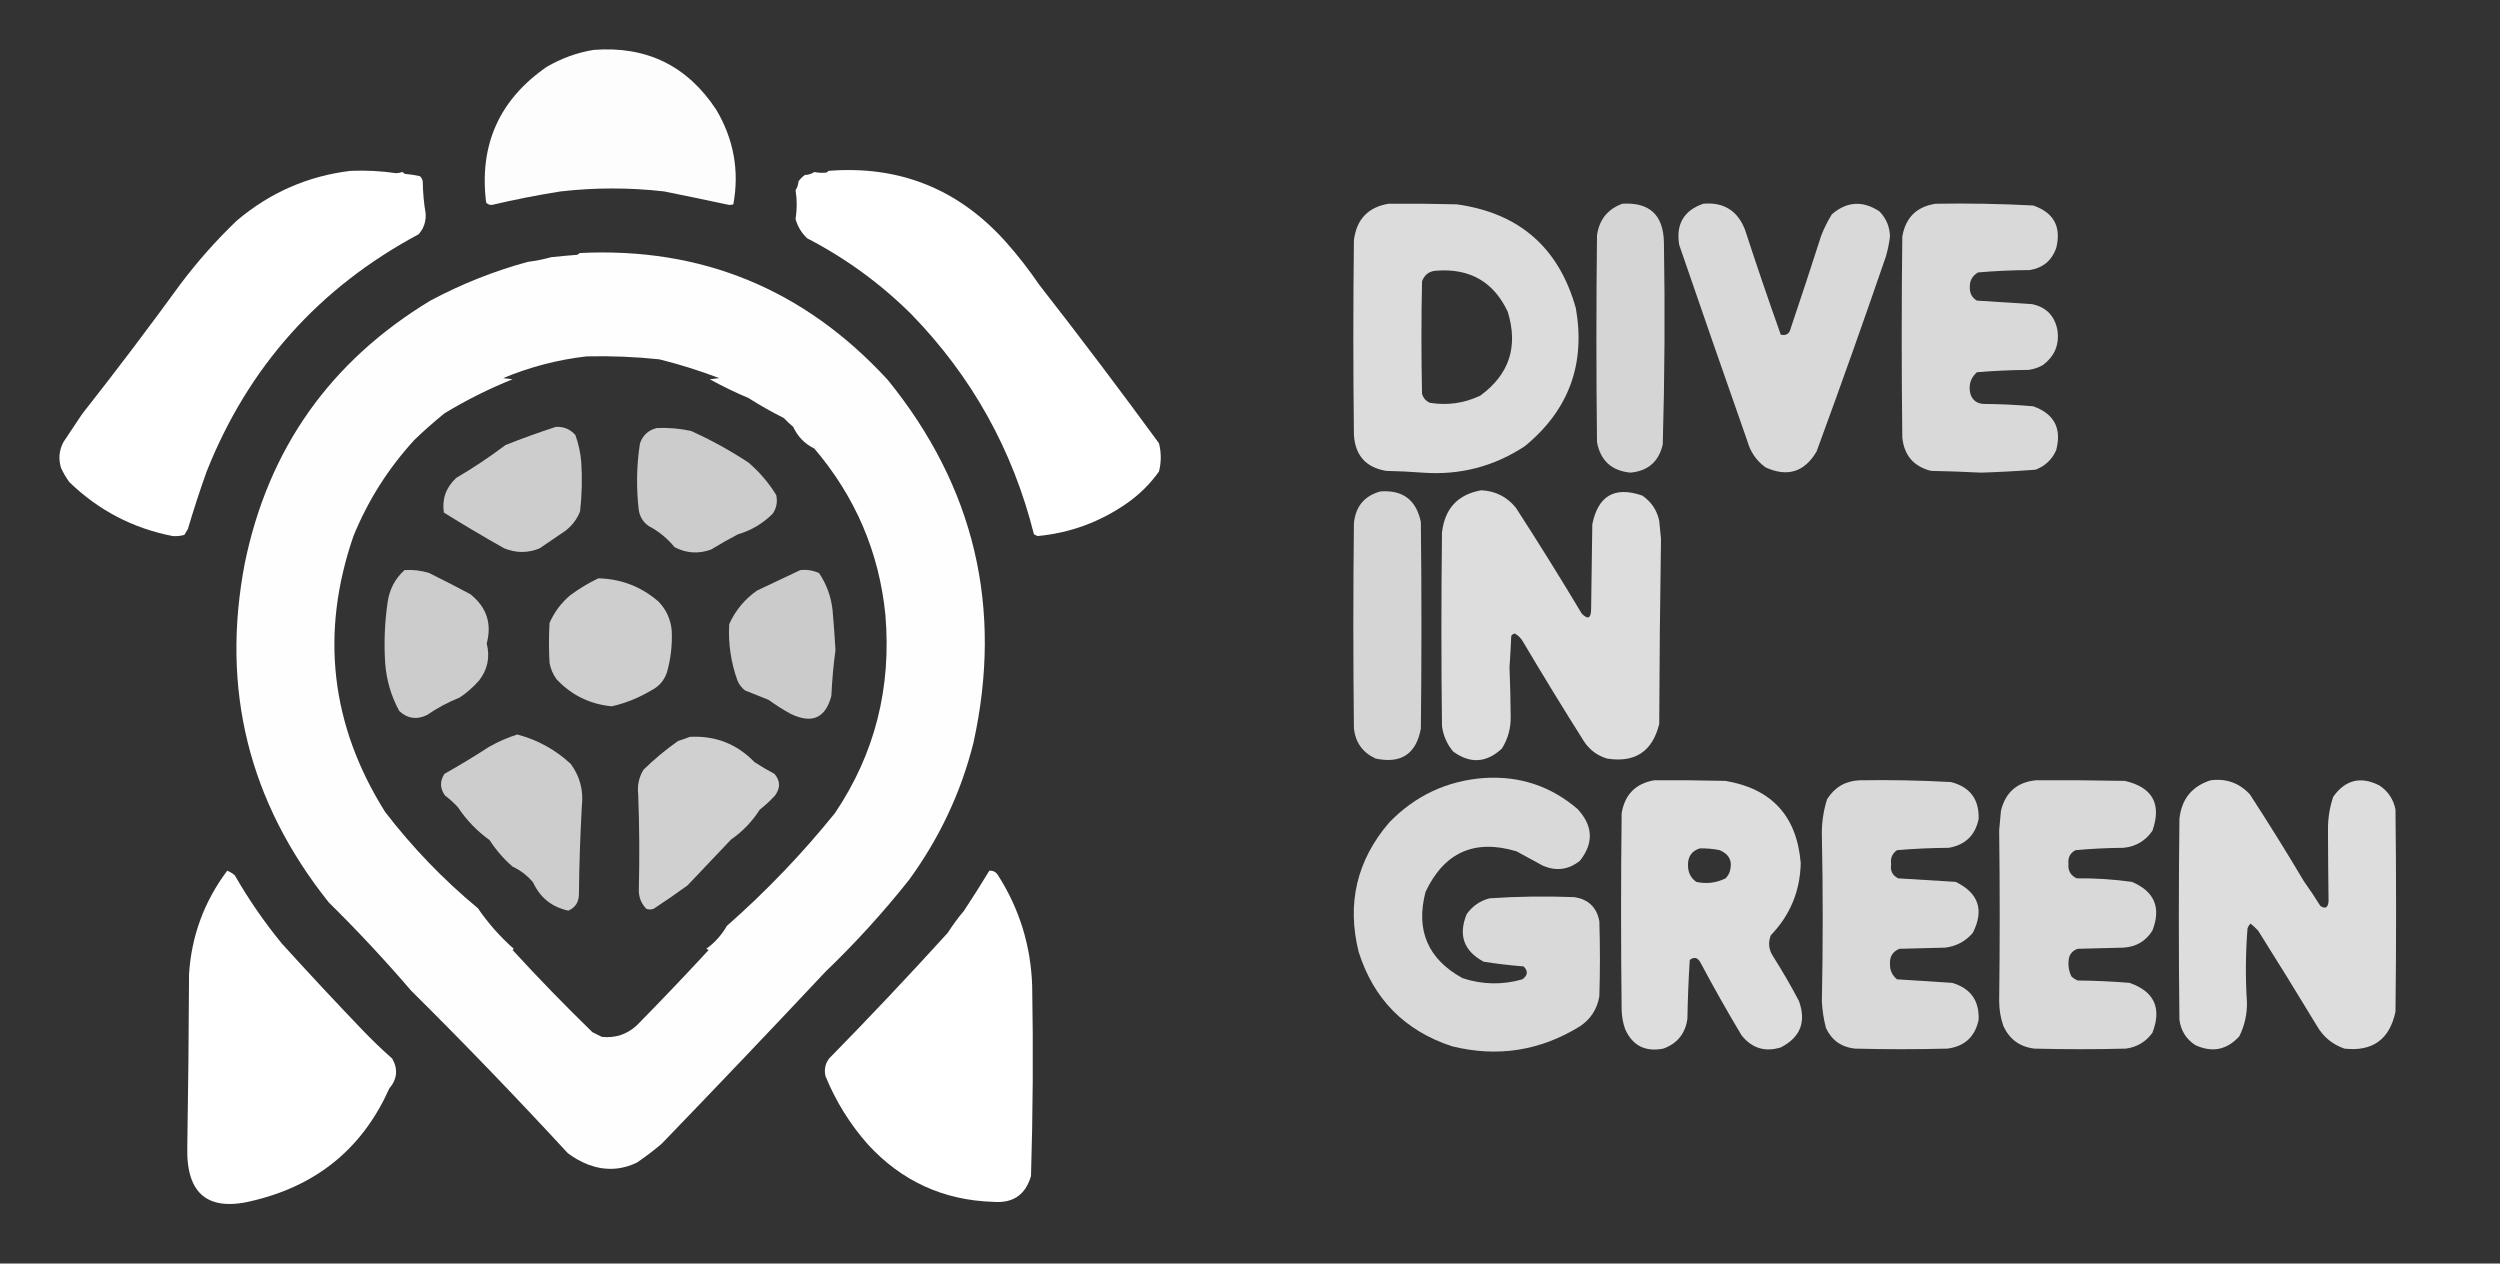
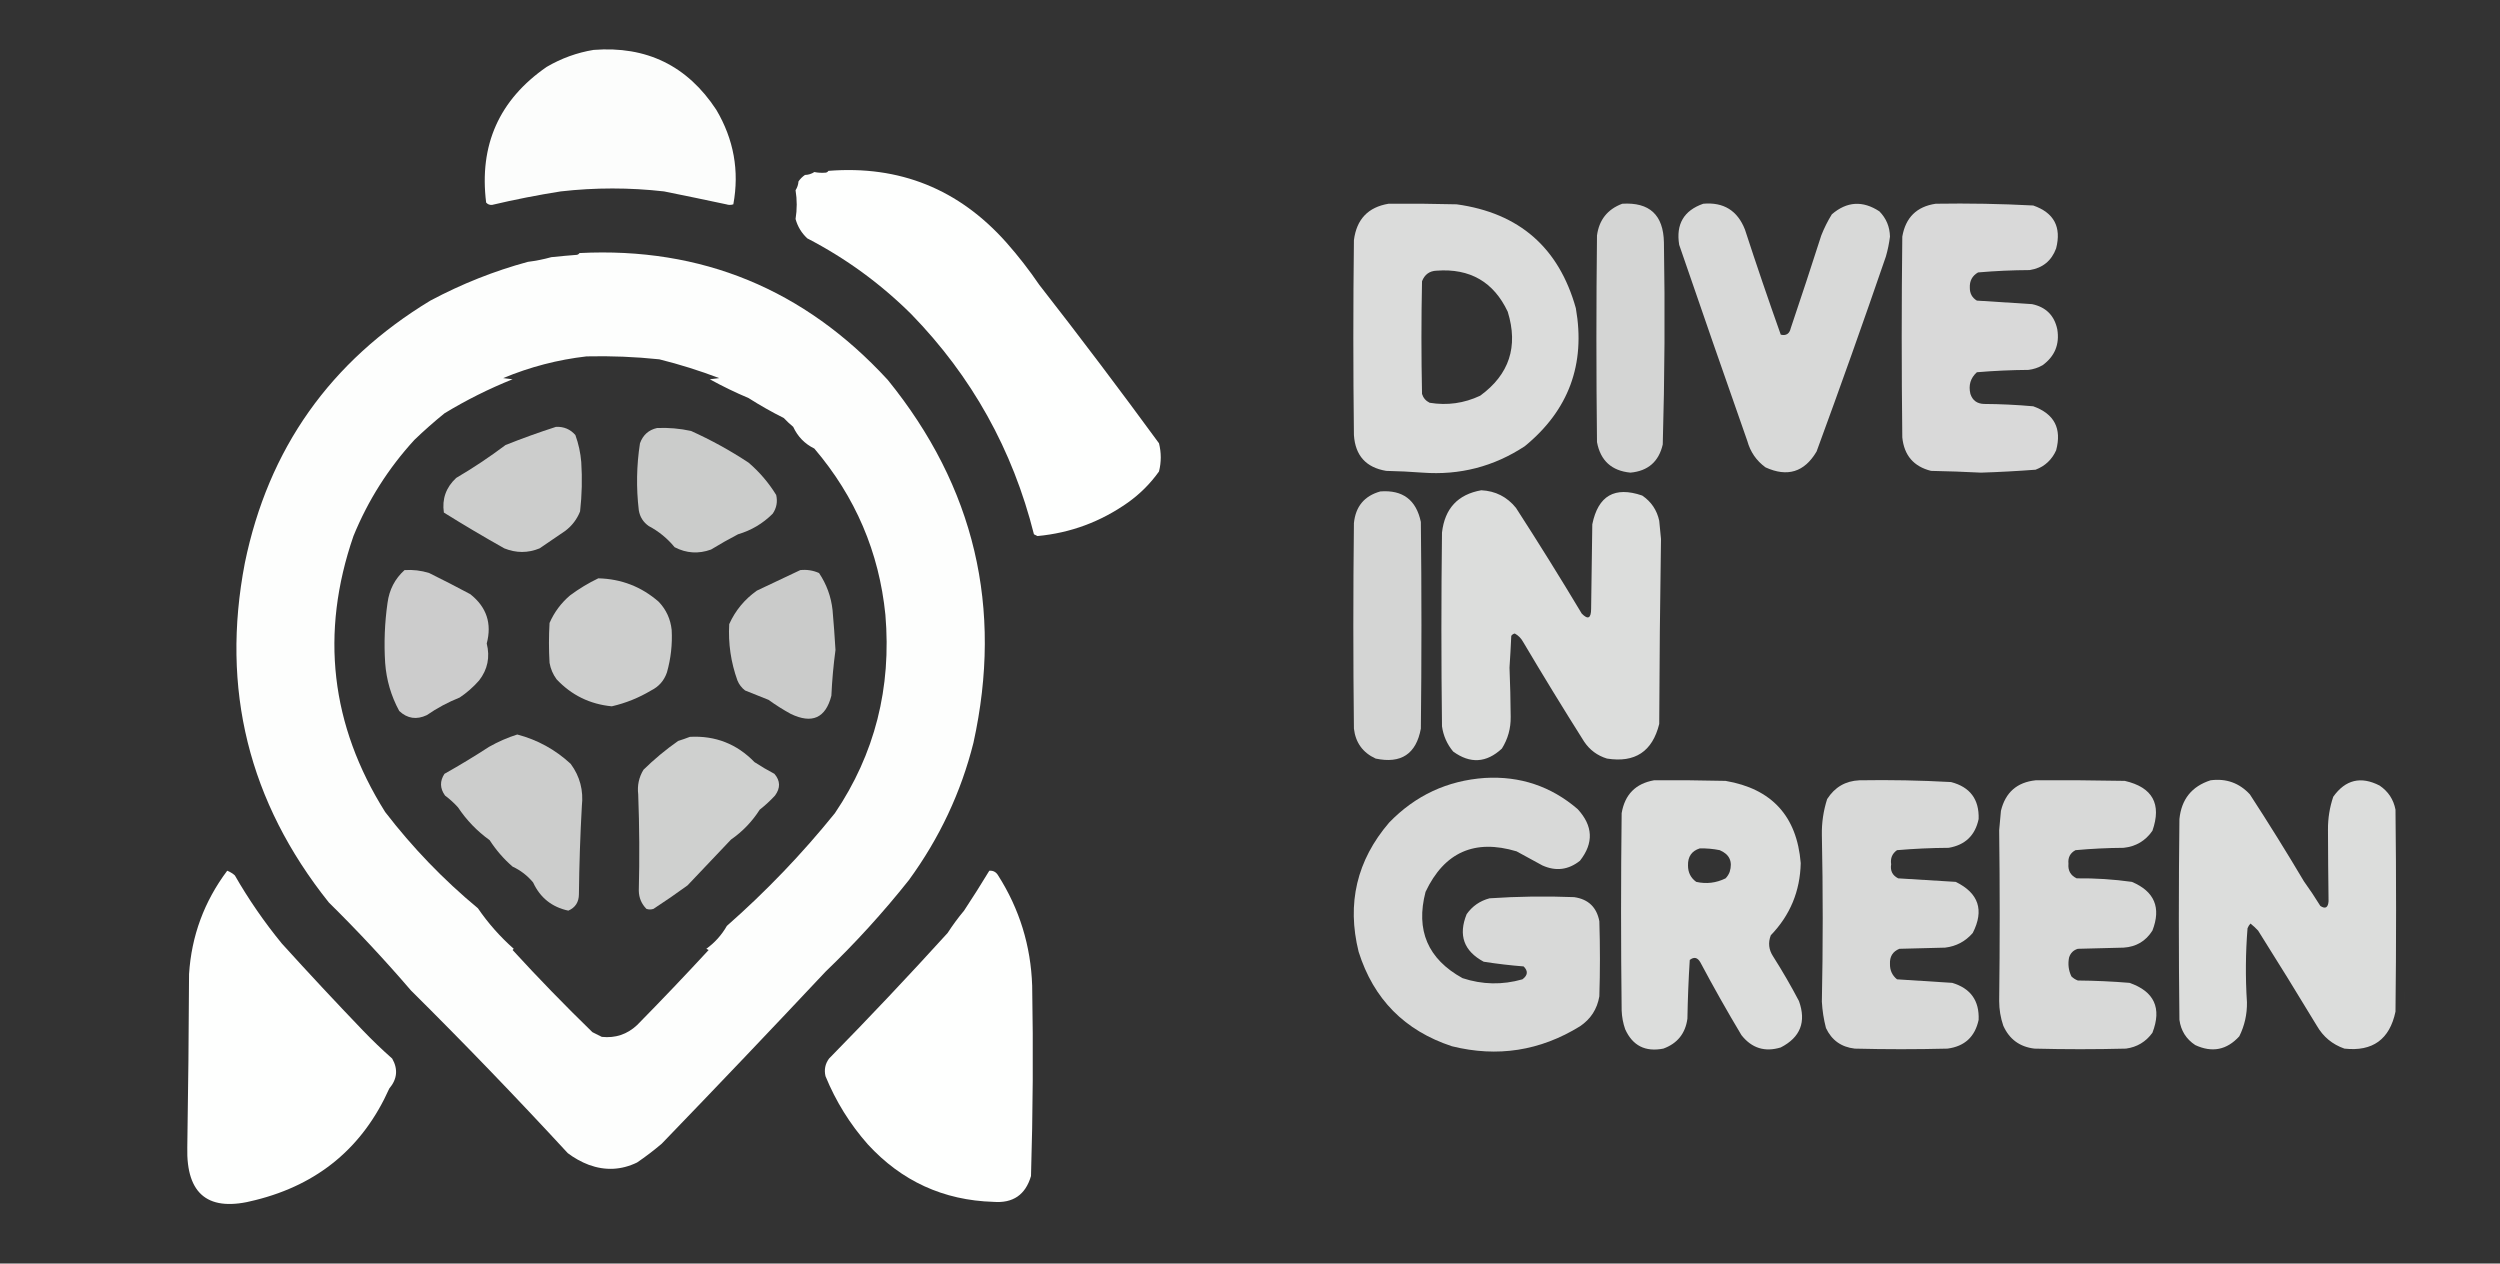
<svg xmlns="http://www.w3.org/2000/svg" width="2129px" height="1076px" style="shape-rendering:geometricPrecision; text-rendering:geometricPrecision; image-rendering:optimizeQuality; fill-rule:evenodd; clip-rule:evenodd">
  <rect width="100%" height="100%" fill="#333333" stroke="none" />
  <g>
    <path style="opacity:0.991" fill="#fefffe" d="M 505.5,42.5 C 550.569,38.998 585.403,55.998 610,93.5C 624.909,118.696 629.743,145.529 624.5,174C 622.5,174.667 620.5,174.667 618.5,174C 600.797,170.218 583.13,166.552 565.5,163C 536.166,159.667 506.832,159.667 477.5,163C 457.927,166.086 438.427,169.919 419,174.5C 416.966,174.646 415.299,173.98 414,172.5C 407.922,123.499 425.089,84.999 465.5,57C 478.061,49.65 491.394,44.817 505.5,42.5 Z" />
  </g>
  <g>
-     <path style="opacity:1" fill="#fefffe" d="M 298.5,145.5 C 311.622,144.957 324.622,145.624 337.5,147.5C 339.228,147.41 340.894,147.077 342.5,146.5C 343.308,146.808 343.975,147.308 344.5,148C 348.872,148.421 353.205,149.088 357.5,150C 358.893,151.171 359.727,152.671 360,154.5C 360.136,163.838 360.97,173.005 362.5,182C 362.767,186.454 361.934,190.621 360,194.5C 359.028,196.305 357.861,197.972 356.5,199.5C 271.645,244.95 211.478,312.283 176,401.5C 170.197,417.725 164.864,434.058 160,450.5C 159,452.167 158,453.833 157,455.5C 153.916,456.404 150.583,456.737 147,456.5C 113.1,449.883 83.766,434.55 59,410.5C 56.3,406.78 53.967,402.78 52,398.5C 49.629,390.878 50.296,383.545 54,376.5C 59.364,368.479 64.697,360.479 70,352.5C 98.739,316.003 126.739,279.003 154,241.5C 168.322,222.501 184.155,204.667 201.5,188C 229.84,164.022 262.173,149.856 298.5,145.5 Z" />
-   </g>
+     </g>
  <g>
    <path style="opacity:1" fill="#fefffe" d="M 705.5,145.5 C 766.059,140.691 816.559,161.025 857,206.5C 867.126,217.95 876.459,229.95 885,242.5C 919.742,287.007 953.742,332.007 987,377.5C 989,385.5 989,393.5 987,401.5C 979.722,411.755 970.888,420.589 960.5,428C 937.269,444.38 911.603,453.88 883.5,456.5C 882.5,456 881.5,455.5 880.5,455C 862.427,383.008 827.594,320.508 776,267.5C 749.759,241.469 720.259,219.969 687.5,203C 682.596,198.458 679.263,192.958 677.5,186.5C 678.821,178.303 678.821,170.137 677.5,162C 678.956,159.734 679.79,157.234 680,154.5C 681.457,152.342 683.29,150.509 685.5,149C 688.451,148.904 691.118,148.071 693.5,146.5C 696.585,147.156 699.918,147.322 703.5,147C 704.416,146.722 705.082,146.222 705.5,145.5 Z" />
  </g>
  <g>
    <path style="opacity:0.825" fill="#fefffe" d="M 1182.5,173.5 C 1201.84,173.333 1221.17,173.5 1240.5,174C 1293.72,181.348 1327.55,210.848 1342,262.5C 1350.37,310.243 1335.87,349.41 1298.5,380C 1272.16,397.337 1243.16,404.837 1211.5,402.5C 1201.19,401.713 1190.86,401.213 1180.5,401C 1163.32,398.147 1154.15,387.98 1153,370.5C 1152.33,315.167 1152.33,259.833 1153,204.5C 1155.27,186.733 1165.1,176.4 1182.5,173.5 Z M 1223.5,230.5 C 1251.85,228.415 1272.02,240.082 1284,265.5C 1293.12,295.135 1285.29,318.969 1260.5,337C 1246.77,343.451 1232.44,345.451 1217.5,343C 1214.24,341.413 1212.08,338.913 1211,335.5C 1210.33,303.5 1210.33,271.5 1211,239.5C 1213.26,233.712 1217.42,230.712 1223.5,230.5 Z" />
  </g>
  <g>
    <path style="opacity:0.791" fill="#fefffe" d="M 1381.5,173.5 C 1404.75,172.063 1416.58,183.063 1417,206.5C 1417.97,263.861 1417.64,321.194 1416,378.5C 1412.64,393.103 1403.48,401.103 1388.5,402.5C 1372.46,400.957 1362.96,392.29 1360,376.5C 1359.33,317.833 1359.33,259.167 1360,200.5C 1361.81,187.198 1368.97,178.198 1381.5,173.5 Z" />
  </g>
  <g>
    <path style="opacity:0.815" fill="#fefffe" d="M 1450.5,173.5 C 1467.82,171.985 1479.65,179.318 1486,195.5C 1495.78,225.51 1505.95,255.343 1516.5,285C 1521.1,286.091 1523.93,284.257 1525,279.5C 1533.86,253.24 1542.53,226.907 1551,200.5C 1553.47,194.221 1556.47,188.221 1560,182.5C 1572.8,171.503 1586.3,170.669 1600.5,180C 1606.32,185.939 1609.32,193.106 1609.5,201.5C 1608.78,207.257 1607.62,212.924 1606,218.5C 1586.93,274.039 1567.26,329.372 1547,384.5C 1536.67,402.046 1522.17,406.546 1503.5,398C 1495.76,392.369 1490.59,384.869 1488,375.5C 1468.46,319.886 1449.13,264.22 1430,208.5C 1427.12,190.927 1433.96,179.26 1450.5,173.5 Z" />
  </g>
  <g>
    <path style="opacity:0.816" fill="#fefffe" d="M 1648.5,173.5 C 1676.2,173.052 1703.87,173.552 1731.5,175C 1749.15,181.122 1755.65,193.289 1751,211.5C 1747.11,222.051 1739.61,228.218 1728.5,230C 1713.78,230.067 1699.11,230.734 1684.5,232C 1679.57,234.846 1677.24,239.179 1677.5,245C 1677.45,249.883 1679.45,253.55 1683.5,256C 1699.14,257.053 1714.8,258.053 1730.5,259C 1742.33,261.5 1749.5,268.667 1752,280.5C 1754.05,293.231 1749.88,303.398 1739.5,311C 1735.77,313.133 1731.77,314.466 1727.5,315C 1712.79,315.106 1698.13,315.773 1683.5,317C 1678.05,321.933 1676.22,328.1 1678,335.5C 1679.81,340.971 1683.65,343.804 1689.5,344C 1703.55,344.091 1717.55,344.758 1731.5,346C 1749.46,352.409 1755.96,364.909 1751,383.5C 1747.44,391.394 1741.61,396.894 1733.5,400C 1718.03,401.175 1702.53,402.009 1687,402.5C 1672.84,401.766 1658.68,401.266 1644.5,401C 1629.72,397.317 1621.55,387.817 1620,372.5C 1619.33,315.5 1619.33,258.5 1620,201.5C 1622.79,185.21 1632.29,175.877 1648.5,173.5 Z" />
  </g>
  <g>
    <path style="opacity:0.995" fill="#fefffe" d="M 493.5,215.5 C 597.422,210.23 684.922,246.23 756,323.5C 829.962,414.619 854.295,517.619 829,632.5C 818.434,674.724 800.101,713.724 774,749.5C 752.122,777.048 728.456,803.048 703,827.5C 656.865,876.636 610.365,925.469 563.5,974C 556.784,979.717 549.784,985.05 542.5,990C 529.169,996.437 515.502,997.103 501.5,992C 495.031,989.536 489.031,986.203 483.5,982C 440.009,934.843 395.509,888.676 350,843.5C 327.767,817.596 304.434,792.596 280,768.5C 211.73,682.94 187.897,586.606 208.5,479.5C 228.503,382.162 281.17,307.662 366.5,256C 393.167,241.785 420.834,230.785 449.5,223C 456.343,222.15 463.01,220.817 469.5,219C 476.823,218.223 484.157,217.556 491.5,217C 492.416,216.722 493.082,216.222 493.5,215.5 Z M 499.5,303.5 C 520.226,303.009 540.892,303.843 561.5,306C 578.78,310.315 595.78,315.648 612.5,322C 609.833,322.333 607.167,322.667 604.5,323C 615.206,328.904 626.206,334.237 637.5,339C 647.207,345.187 657.207,350.854 667.5,356C 670.016,358.683 672.683,361.183 675.5,363.5C 679.305,371.805 685.305,377.972 693.5,382C 728.478,423.093 748.645,470.259 754,523.5C 759.305,585.791 744.972,642.124 711,692.5C 683.138,727.032 652.472,759.032 619,788.5C 614.534,796.296 608.7,802.796 601.5,808C 602.167,808.333 602.833,808.667 603.5,809C 583.532,830.636 563.198,851.969 542.5,873C 534.067,880.876 524.067,884.21 512.5,883C 509.833,881.667 507.167,880.333 504.5,879C 481.162,856.328 458.495,832.995 436.5,809C 436.833,808.667 437.167,808.333 437.5,808C 425.846,797.688 415.679,786.188 407,773.5C 377.612,749.112 351.278,721.778 328,691.5C 281.514,617.506 272.514,539.173 301,456.5C 313.438,426.062 330.771,398.729 353,374.5C 361.203,366.628 369.703,359.128 378.5,352C 396.997,340.752 416.33,331.085 436.5,323C 433.833,322.667 431.167,322.333 428.5,322C 451.352,312.466 475.018,306.3 499.5,303.5 Z" />
  </g>
  <g>
    <path style="opacity:0.755" fill="#fefffe" d="M 473.5,363.5 C 480.216,363.231 485.716,365.564 490,370.5C 492.689,377.943 494.355,385.609 495,393.5C 495.909,407.547 495.575,421.547 494,435.5C 491.398,442.113 487.232,447.613 481.5,452C 474.167,457 466.833,462 459.5,467C 449.593,471.06 439.593,471.06 429.5,467C 412.086,457.211 394.919,447.045 378,436.5C 376.305,424.922 379.805,415.089 388.5,407C 403.044,398.451 417.044,389.118 430.5,379C 444.786,373.297 459.12,368.13 473.5,363.5 Z" />
  </g>
  <g>
    <path style="opacity:0.749" fill="#fefffe" d="M 559.5,364.5 C 569.284,364.08 578.951,364.914 588.5,367C 605.605,374.717 621.938,383.717 637.5,394C 646.773,401.94 654.607,411.106 661,421.5C 662.324,427.343 661.324,432.676 658,437.5C 649.672,445.819 639.839,451.652 628.5,455C 620.671,459.08 613.004,463.413 605.5,468C 594.84,471.855 584.506,471.188 574.5,466C 568.353,458.517 561.02,452.517 552.5,448C 547.766,444.699 544.933,440.199 544,434.5C 541.737,415.441 542.07,396.441 545,377.5C 547.549,370.443 552.382,366.109 559.5,364.5 Z" />
  </g>
  <g>
    <path style="opacity:0.83" fill="#fefffe" d="M 1261.5,417.5 C 1273.56,418.116 1283.4,423.116 1291,432.5C 1310.17,462.164 1328.83,492.164 1347,522.5C 1352.3,527.949 1354.97,526.616 1355,518.5C 1355.33,494.5 1355.67,470.5 1356,446.5C 1360.94,422.118 1375.11,413.951 1398.5,422C 1406.19,427.218 1411.03,434.385 1413,443.5C 1413.53,448.663 1414.03,453.83 1414.5,459C 1413.69,511.491 1413.19,563.991 1413,616.5C 1407.22,639.975 1392.38,649.809 1368.5,646C 1360.26,643.469 1353.76,638.635 1349,631.5C 1331.27,603.431 1313.94,575.097 1297,546.5C 1295.32,543.487 1292.99,541.154 1290,539.5C 1288.74,539.759 1287.74,540.426 1287,541.5C 1286.6,550.506 1286.1,559.506 1285.5,568.5C 1286.07,582.51 1286.4,596.51 1286.5,610.5C 1286.64,620.285 1284.14,629.285 1279,637.5C 1265.85,649.739 1252.01,650.573 1237.5,640C 1232.3,633.757 1229.13,626.59 1228,618.5C 1227.33,563.5 1227.33,508.5 1228,453.5C 1230.36,433.015 1241.52,421.015 1261.5,417.5 Z" />
  </g>
  <g>
    <path style="opacity:0.795" fill="#fefffe" d="M 1175.5,418.5 C 1194.55,417.043 1206.05,425.71 1210,444.5C 1210.67,503.167 1210.67,561.833 1210,620.5C 1206,642.095 1193.17,650.595 1171.5,646C 1160.57,640.967 1154.4,632.467 1153,620.5C 1152.33,562.167 1152.33,503.833 1153,445.5C 1154.42,431.282 1161.92,422.282 1175.5,418.5 Z" />
  </g>
  <g>
    <path style="opacity:0.75" fill="#fefffe" d="M 344.5,485.5 C 351.674,485.012 358.674,485.845 365.5,488C 377.291,493.815 388.957,499.815 400.5,506C 414.372,516.95 419.039,530.95 414.5,548C 417.429,559.642 415.262,570.142 408,579.5C 403.093,585.078 397.593,589.911 391.5,594C 381.562,597.968 372.229,602.968 363.5,609C 354.766,613.134 346.933,611.967 340,605.5C 333.053,592.714 329.053,579.048 328,564.5C 326.921,547.419 327.588,530.419 330,513.5C 331.464,502.234 336.297,492.901 344.5,485.5 Z" />
  </g>
  <g>
    <path style="opacity:0.744" fill="#fefffe" d="M 681.5,485.5 C 687.105,484.908 692.439,485.741 697.5,488C 703.897,497.52 707.73,508.02 709,519.5C 710,530.829 710.833,542.162 711.5,553.5C 709.763,566.442 708.596,579.442 708,592.5C 703.081,611.494 691.581,616.661 673.5,608C 666.9,604.395 660.566,600.395 654.5,596C 647.833,593.333 641.167,590.667 634.5,588C 631.567,585.736 629.4,582.902 628,579.5C 622.41,563.961 620.077,547.961 621,531.5C 626.222,519.935 634.056,510.435 644.5,503C 656.893,497.135 669.227,491.302 681.5,485.5 Z" />
  </g>
  <g>
    <path style="opacity:0.76" fill="#fefffe" d="M 509.5,492.5 C 529.124,492.983 546.291,499.65 561,512.5C 567.366,519.235 571.033,527.235 572,536.5C 572.65,548.736 571.317,560.736 568,572.5C 565.621,579.543 561.121,584.71 554.5,588C 544.025,594.268 532.859,598.768 521,601.5C 502.396,599.697 486.729,592.031 474,578.5C 470.91,574.318 468.91,569.651 468,564.5C 467.333,553.167 467.333,541.833 468,530.5C 471.995,521.363 477.828,513.53 485.5,507C 493.098,501.374 501.098,496.54 509.5,492.5 Z" />
  </g>
  <g>
    <path style="opacity:0.755" fill="#fefffe" d="M 440.5,625.5 C 457.742,630.038 472.909,638.372 486,650.5C 493.845,661.129 497.012,673.129 495.5,686.5C 494.112,711.48 493.278,736.48 493,761.5C 492.986,768.216 489.986,772.883 484,775.5C 470.007,772.502 460.007,764.502 454,751.5C 449.159,745.669 443.326,741.169 436.5,738C 428.938,731.437 422.438,723.937 417,715.5C 406.291,707.791 397.291,698.458 390,687.5C 386.633,683.797 382.966,680.464 379,677.5C 374.603,671.392 374.436,665.226 378.5,659C 391.43,651.731 404.096,644.064 416.5,636C 424.263,631.61 432.263,628.11 440.5,625.5 Z" />
  </g>
  <g>
    <path style="opacity:0.767" fill="#fefffe" d="M 587.5,627.5 C 609.156,626.334 627.489,633.5 642.5,649C 648.002,652.585 653.669,655.919 659.5,659C 664.567,664.891 664.734,671.058 660,677.5C 655.967,681.868 651.634,685.868 647,689.5C 640.544,699.623 632.377,708.123 622.5,715C 610.167,728 597.833,741 585.5,754C 576.007,760.913 566.341,767.58 556.5,774C 554.5,774.667 552.5,774.667 550.5,774C 546.274,769.713 544.107,764.546 544,758.5C 544.694,731.167 544.528,703.834 543.5,676.5C 542.596,668.905 544.096,661.905 548,655.5C 557.187,646.499 567.021,638.332 577.5,631C 580.98,629.897 584.313,628.731 587.5,627.5 Z" />
  </g>
  <g>
    <path style="opacity:0.814" fill="#fefffe" d="M 1264.5,662.5 C 1294.51,660.744 1320.85,669.577 1343.5,689C 1356.67,703.274 1357.34,717.941 1345.5,733C 1335.65,740.835 1324.99,742.169 1313.5,737C 1306.17,733 1298.83,729 1291.5,725C 1255.78,714.277 1229.94,725.777 1214,759.5C 1205.45,792.223 1215.95,816.723 1245.5,833C 1262.41,838.557 1279.41,838.89 1296.5,834C 1301.13,830.549 1301.46,826.883 1297.5,823C 1286.13,822.108 1274.8,820.775 1263.5,819C 1246.58,809.896 1241.74,796.396 1249,778.5C 1253.84,771.66 1260.34,767.16 1268.5,765C 1292.46,763.384 1316.46,763.05 1340.5,764C 1352.56,765.723 1359.72,772.557 1362,784.5C 1362.67,805.833 1362.67,827.167 1362,848.5C 1360.13,859.369 1354.63,867.869 1345.5,874C 1311.57,894.933 1275.24,900.599 1236.5,891C 1196.21,877.713 1169.71,850.879 1157,810.5C 1146.8,769.312 1155.46,732.645 1183,700.5C 1205.36,677.399 1232.53,664.733 1264.5,662.5 Z" />
  </g>
  <g>
    <path style="opacity:0.83" fill="#fefffe" d="M 1408.5,664.5 C 1428.84,664.333 1449.17,664.5 1469.5,665C 1508.91,671.741 1530.24,695.074 1533.5,735C 1532.98,758.901 1524.48,779.401 1508,796.5C 1505.59,802.846 1506.26,808.846 1510,814.5C 1517.84,826.839 1525.17,839.506 1532,852.5C 1538.37,870.258 1533.2,883.424 1516.5,892C 1502.92,896.139 1491.75,892.639 1483,881.5C 1470.83,861.158 1459.16,840.491 1448,819.5C 1445.6,815.313 1442.6,814.646 1439,817.5C 1437.95,834.15 1437.29,850.817 1437,867.5C 1435.27,880.141 1428.44,888.641 1416.5,893C 1401.15,896.015 1390.32,890.515 1384,876.5C 1382.2,871.322 1381.2,865.989 1381,860.5C 1380.33,804.5 1380.33,748.5 1381,692.5C 1383.68,676.655 1392.85,667.322 1408.5,664.5 Z M 1447.5,722.5 C 1453.22,722.369 1458.89,722.869 1464.5,724C 1472.85,727.529 1475.68,733.696 1473,742.5C 1472.21,744.587 1471.04,746.421 1469.5,748C 1461.49,751.947 1453.16,752.947 1444.5,751C 1439.81,747.624 1437.48,742.957 1437.5,737C 1437.3,729.536 1440.63,724.703 1447.5,722.5 Z" />
  </g>
  <g>
    <path style="opacity:0.813" fill="#fefffe" d="M 1583.5,664.5 C 1609.54,664.056 1635.54,664.556 1661.5,666C 1677.73,670.227 1685.56,680.727 1685,697.5C 1682.06,711.441 1673.56,719.608 1659.5,722C 1644.79,722.086 1630.12,722.753 1615.5,724C 1611.4,726.877 1609.73,730.877 1610.5,736C 1609.59,741.516 1611.59,745.516 1616.5,748C 1632.84,748.982 1649.17,749.982 1665.5,751C 1685.06,760.609 1689.89,775.109 1680,794.5C 1673.79,801.689 1665.96,805.855 1656.5,807C 1643.5,807.333 1630.5,807.667 1617.5,808C 1611.83,810.328 1609.16,814.662 1609.5,821C 1609.41,826.334 1611.41,830.667 1615.5,834C 1631.15,835.036 1646.82,836.036 1662.5,837C 1678.18,841.677 1685.68,852.177 1685,868.5C 1681.92,882.914 1673.09,891.081 1658.5,893C 1632.17,893.667 1605.83,893.667 1579.5,893C 1568.06,891.7 1559.89,885.867 1555,875.5C 1553.08,868.131 1551.91,860.631 1551.5,853C 1552.47,805.685 1552.47,758.352 1551.5,711C 1551.32,700.572 1552.82,690.405 1556,680.5C 1562.47,670.353 1571.64,665.02 1583.5,664.5 Z" />
  </g>
  <g>
    <path style="opacity:0.813" fill="#fefffe" d="M 1733.5,664.5 C 1758.84,664.333 1784.17,664.5 1809.5,665C 1833.16,670.489 1840.99,684.656 1833,707.5C 1827.09,716.041 1818.93,720.875 1808.5,722C 1794.79,722.093 1781.12,722.76 1767.5,724C 1762.96,726.419 1760.96,730.252 1761.5,735.5C 1760.94,741.337 1763.27,745.503 1768.5,748C 1784.2,747.816 1799.87,748.816 1815.5,751C 1834.77,759.129 1840.6,772.962 1833,792.5C 1827.34,801.481 1819.17,806.314 1808.5,807C 1795.5,807.333 1782.5,807.667 1769.5,808C 1765.69,809.14 1763.19,811.64 1762,815.5C 1760.91,821.097 1761.58,826.43 1764,831.5C 1765.58,833.041 1767.41,834.208 1769.5,835C 1784.2,835.127 1798.87,835.794 1813.5,837C 1834.62,844.353 1841.12,858.52 1833,879.5C 1827.42,887.208 1819.92,891.708 1810.5,893C 1784.5,893.667 1758.5,893.667 1732.5,893C 1719.97,891.489 1711.14,884.989 1706,873.5C 1703.67,866.706 1702.51,859.706 1702.5,852.5C 1703.1,804.017 1703.1,755.517 1702.5,707C 1703.08,701.508 1703.58,696.008 1704,690.5C 1707.78,674.88 1717.62,666.214 1733.5,664.5 Z" />
  </g>
  <g>
    <path style="opacity:0.834" fill="#fefffe" d="M 1882.5,664.5 C 1895.81,662.75 1906.98,666.75 1916,676.5C 1931.83,700.831 1947.17,725.498 1962,750.5C 1966.91,757.328 1971.58,764.328 1976,771.5C 1980.26,774.306 1982.59,772.973 1983,767.5C 1982.73,747.164 1982.57,726.831 1982.5,706.5C 1982.44,696.882 1983.94,687.549 1987,678.5C 1997.37,663.948 2010.54,660.782 2026.5,669C 2033.83,673.992 2038.33,680.826 2040,689.5C 2040.67,746.833 2040.67,804.167 2040,861.5C 2035.02,885.151 2020.52,895.651 1996.5,893C 1986.26,889.425 1978.42,882.925 1973,873.5C 1956.58,846.333 1939.92,819.333 1923,792.5C 1920.98,790.316 1918.82,788.316 1916.5,786.5C 1915.42,787.665 1914.58,788.998 1914,790.5C 1912.31,811.493 1912.15,832.493 1913.5,853.5C 1913.68,863.729 1911.51,873.396 1907,882.5C 1896.39,894.169 1883.89,896.669 1869.5,890C 1861.76,884.915 1857.26,877.749 1856,868.5C 1855.33,811.5 1855.33,754.5 1856,697.5C 1857.69,680.653 1866.52,669.653 1882.5,664.5 Z" />
  </g>
  <g>
    <path style="opacity:1" fill="#fefffe" d="M 193.5,741.5 C 195.861,742.435 198.028,743.768 200,745.5C 211.696,765.88 225.029,785.213 240,803.5C 262.633,828.468 285.633,853.135 309,877.5C 317.056,885.892 325.39,893.892 334,901.5C 339.112,910.499 338.279,918.999 331.5,927C 309.13,977.006 271.13,1008.67 217.5,1022C 177.825,1032.63 158.492,1017.63 159.5,977C 160.287,927.839 160.787,878.672 161,829.5C 163.049,797.043 173.882,767.71 193.5,741.5 Z" />
  </g>
  <g>
    <path style="opacity:1" fill="#fefffe" d="M 842.5,741.5 C 845.785,741.269 848.285,742.603 850,745.5C 868.202,774.098 877.869,805.431 879,839.5C 879.97,893.528 879.636,947.528 878,1001.5C 873.34,1017.48 862.673,1024.82 846,1023.5C 803.469,1022.21 767.802,1005.88 739,974.5C 723.778,957.254 711.778,937.921 703,916.5C 701.713,910.982 702.713,905.982 706,901.5C 740.424,866.414 774.09,830.747 807,794.5C 811.252,787.907 815.919,781.574 821,775.5C 828.425,764.26 835.592,752.927 842.5,741.5 Z" />
  </g>
  <g>
    <path style="opacity:0.004" fill="#fefffe" d="M 2047.5,843.5 C 2048.64,846.976 2048.81,850.642 2048,854.5C 2047.5,850.848 2047.33,847.182 2047.5,843.5 Z" />
  </g>
</svg>